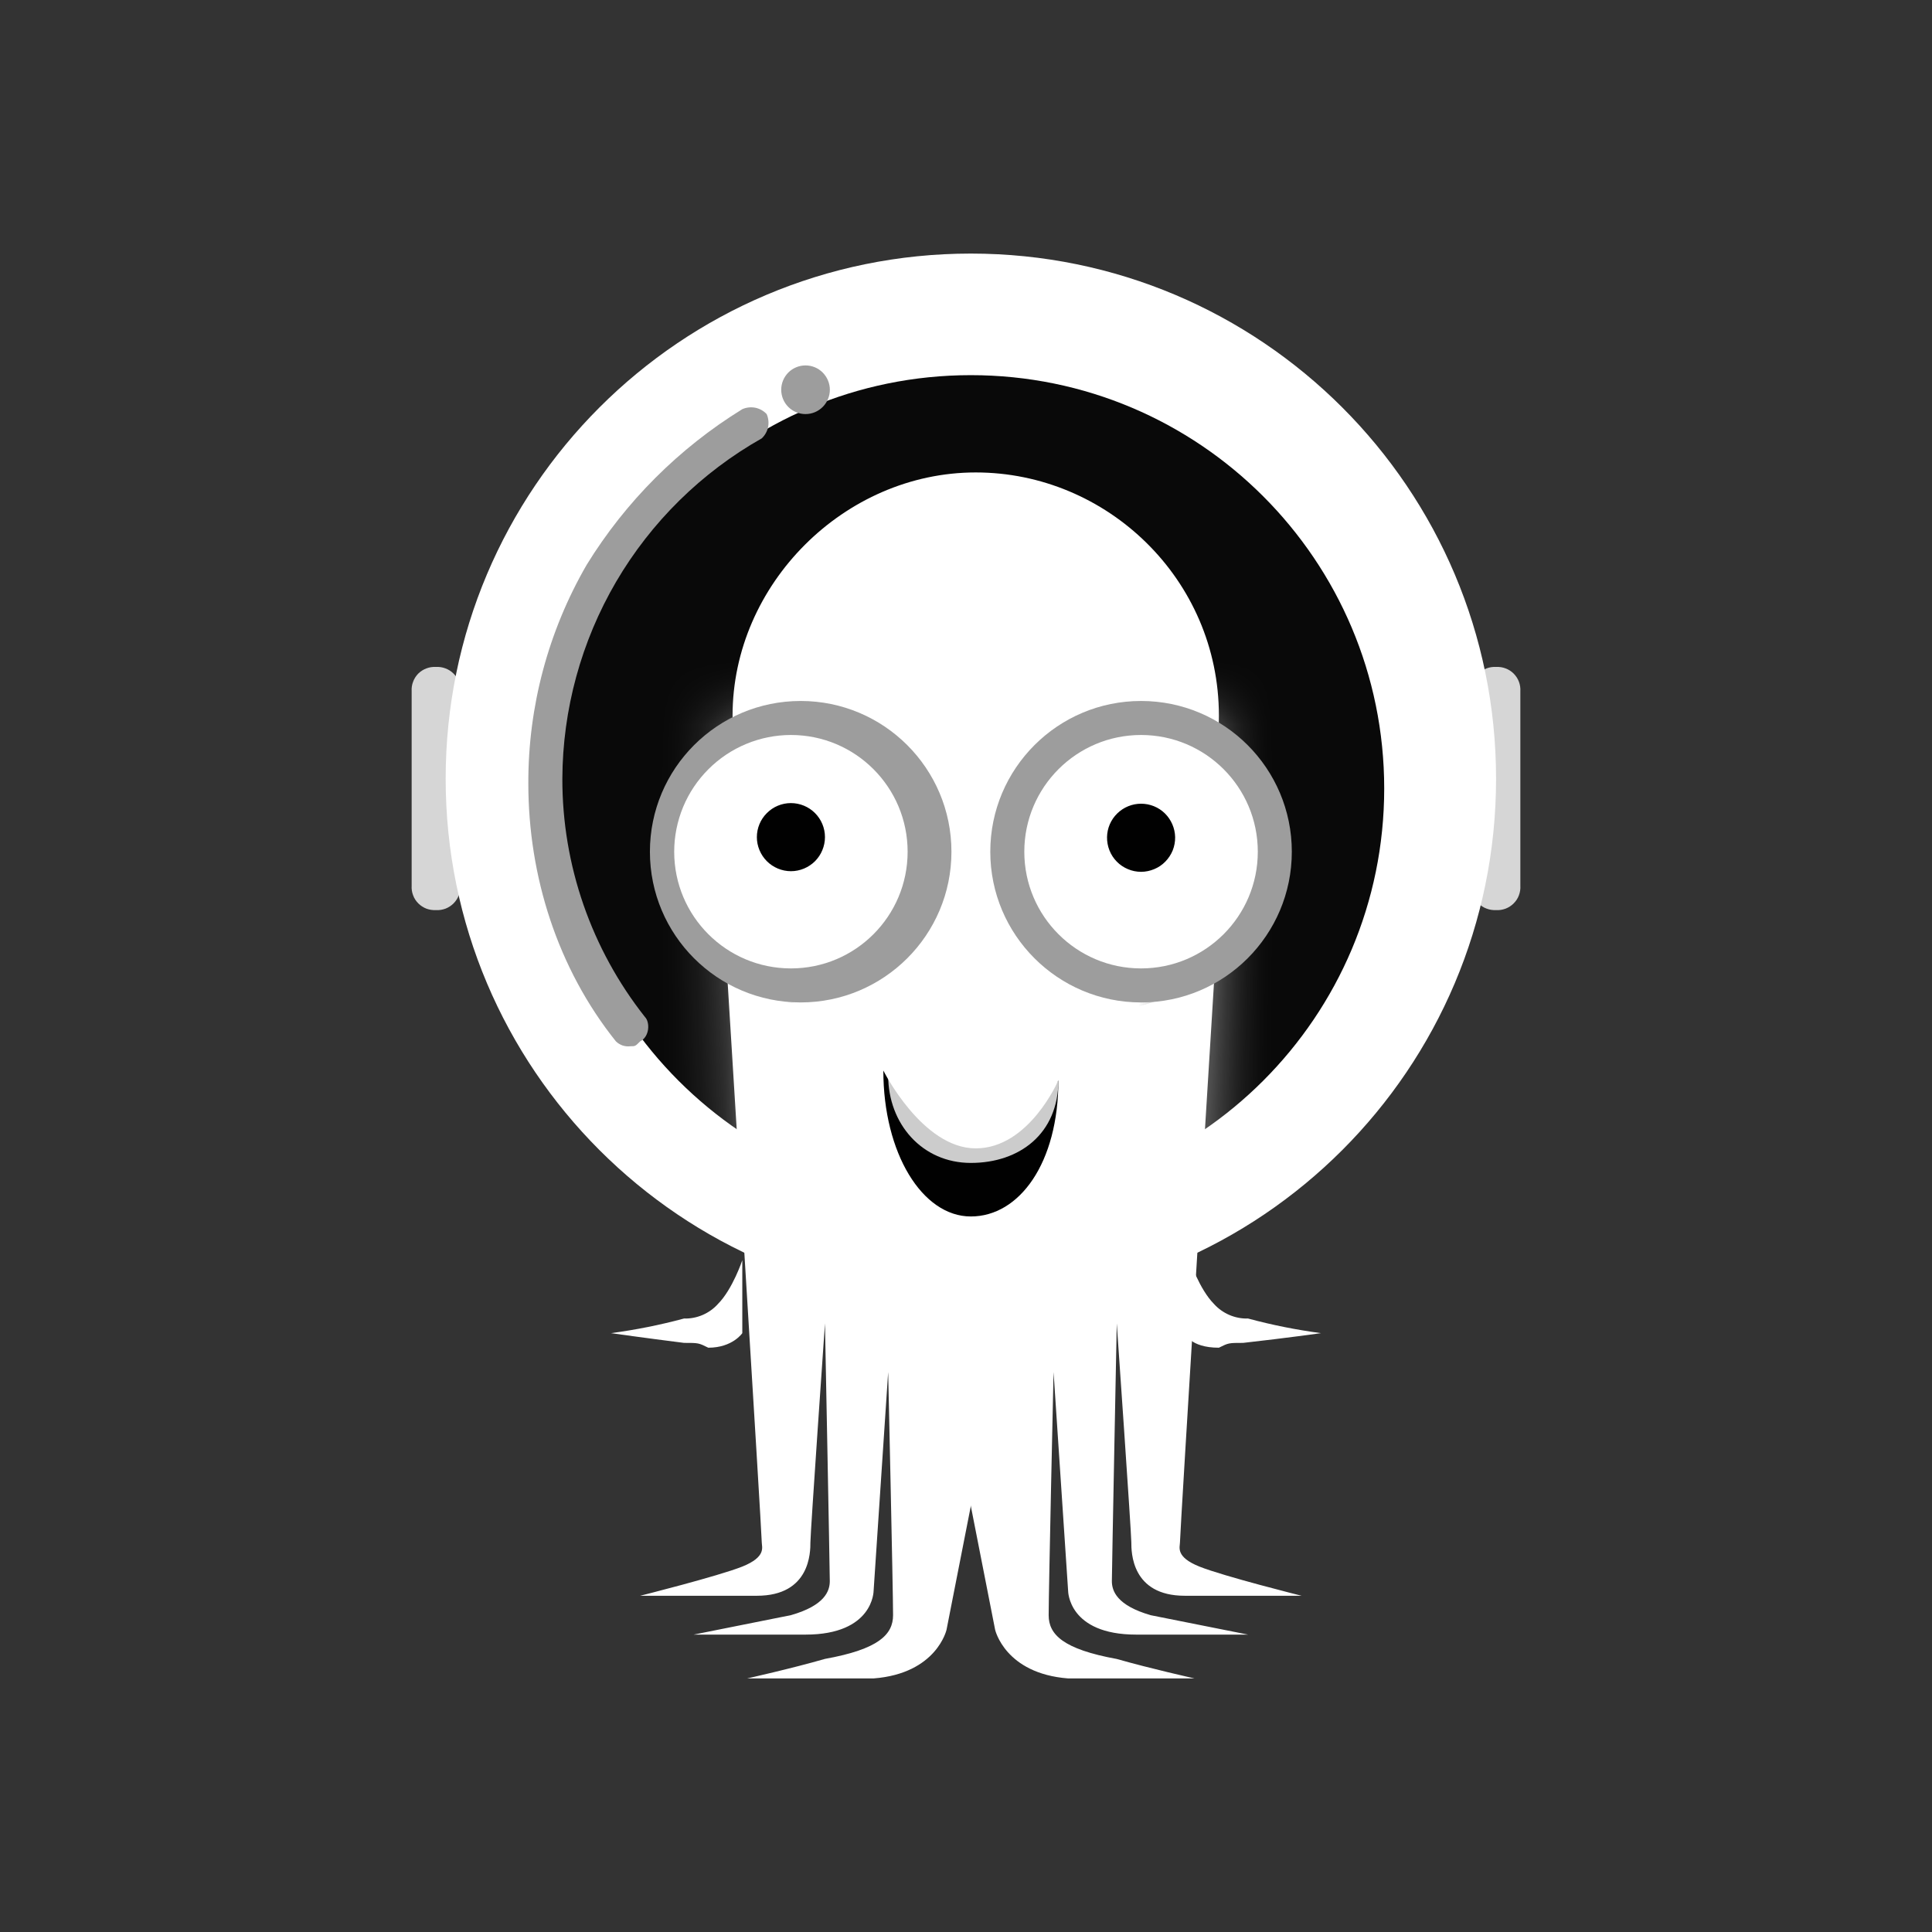
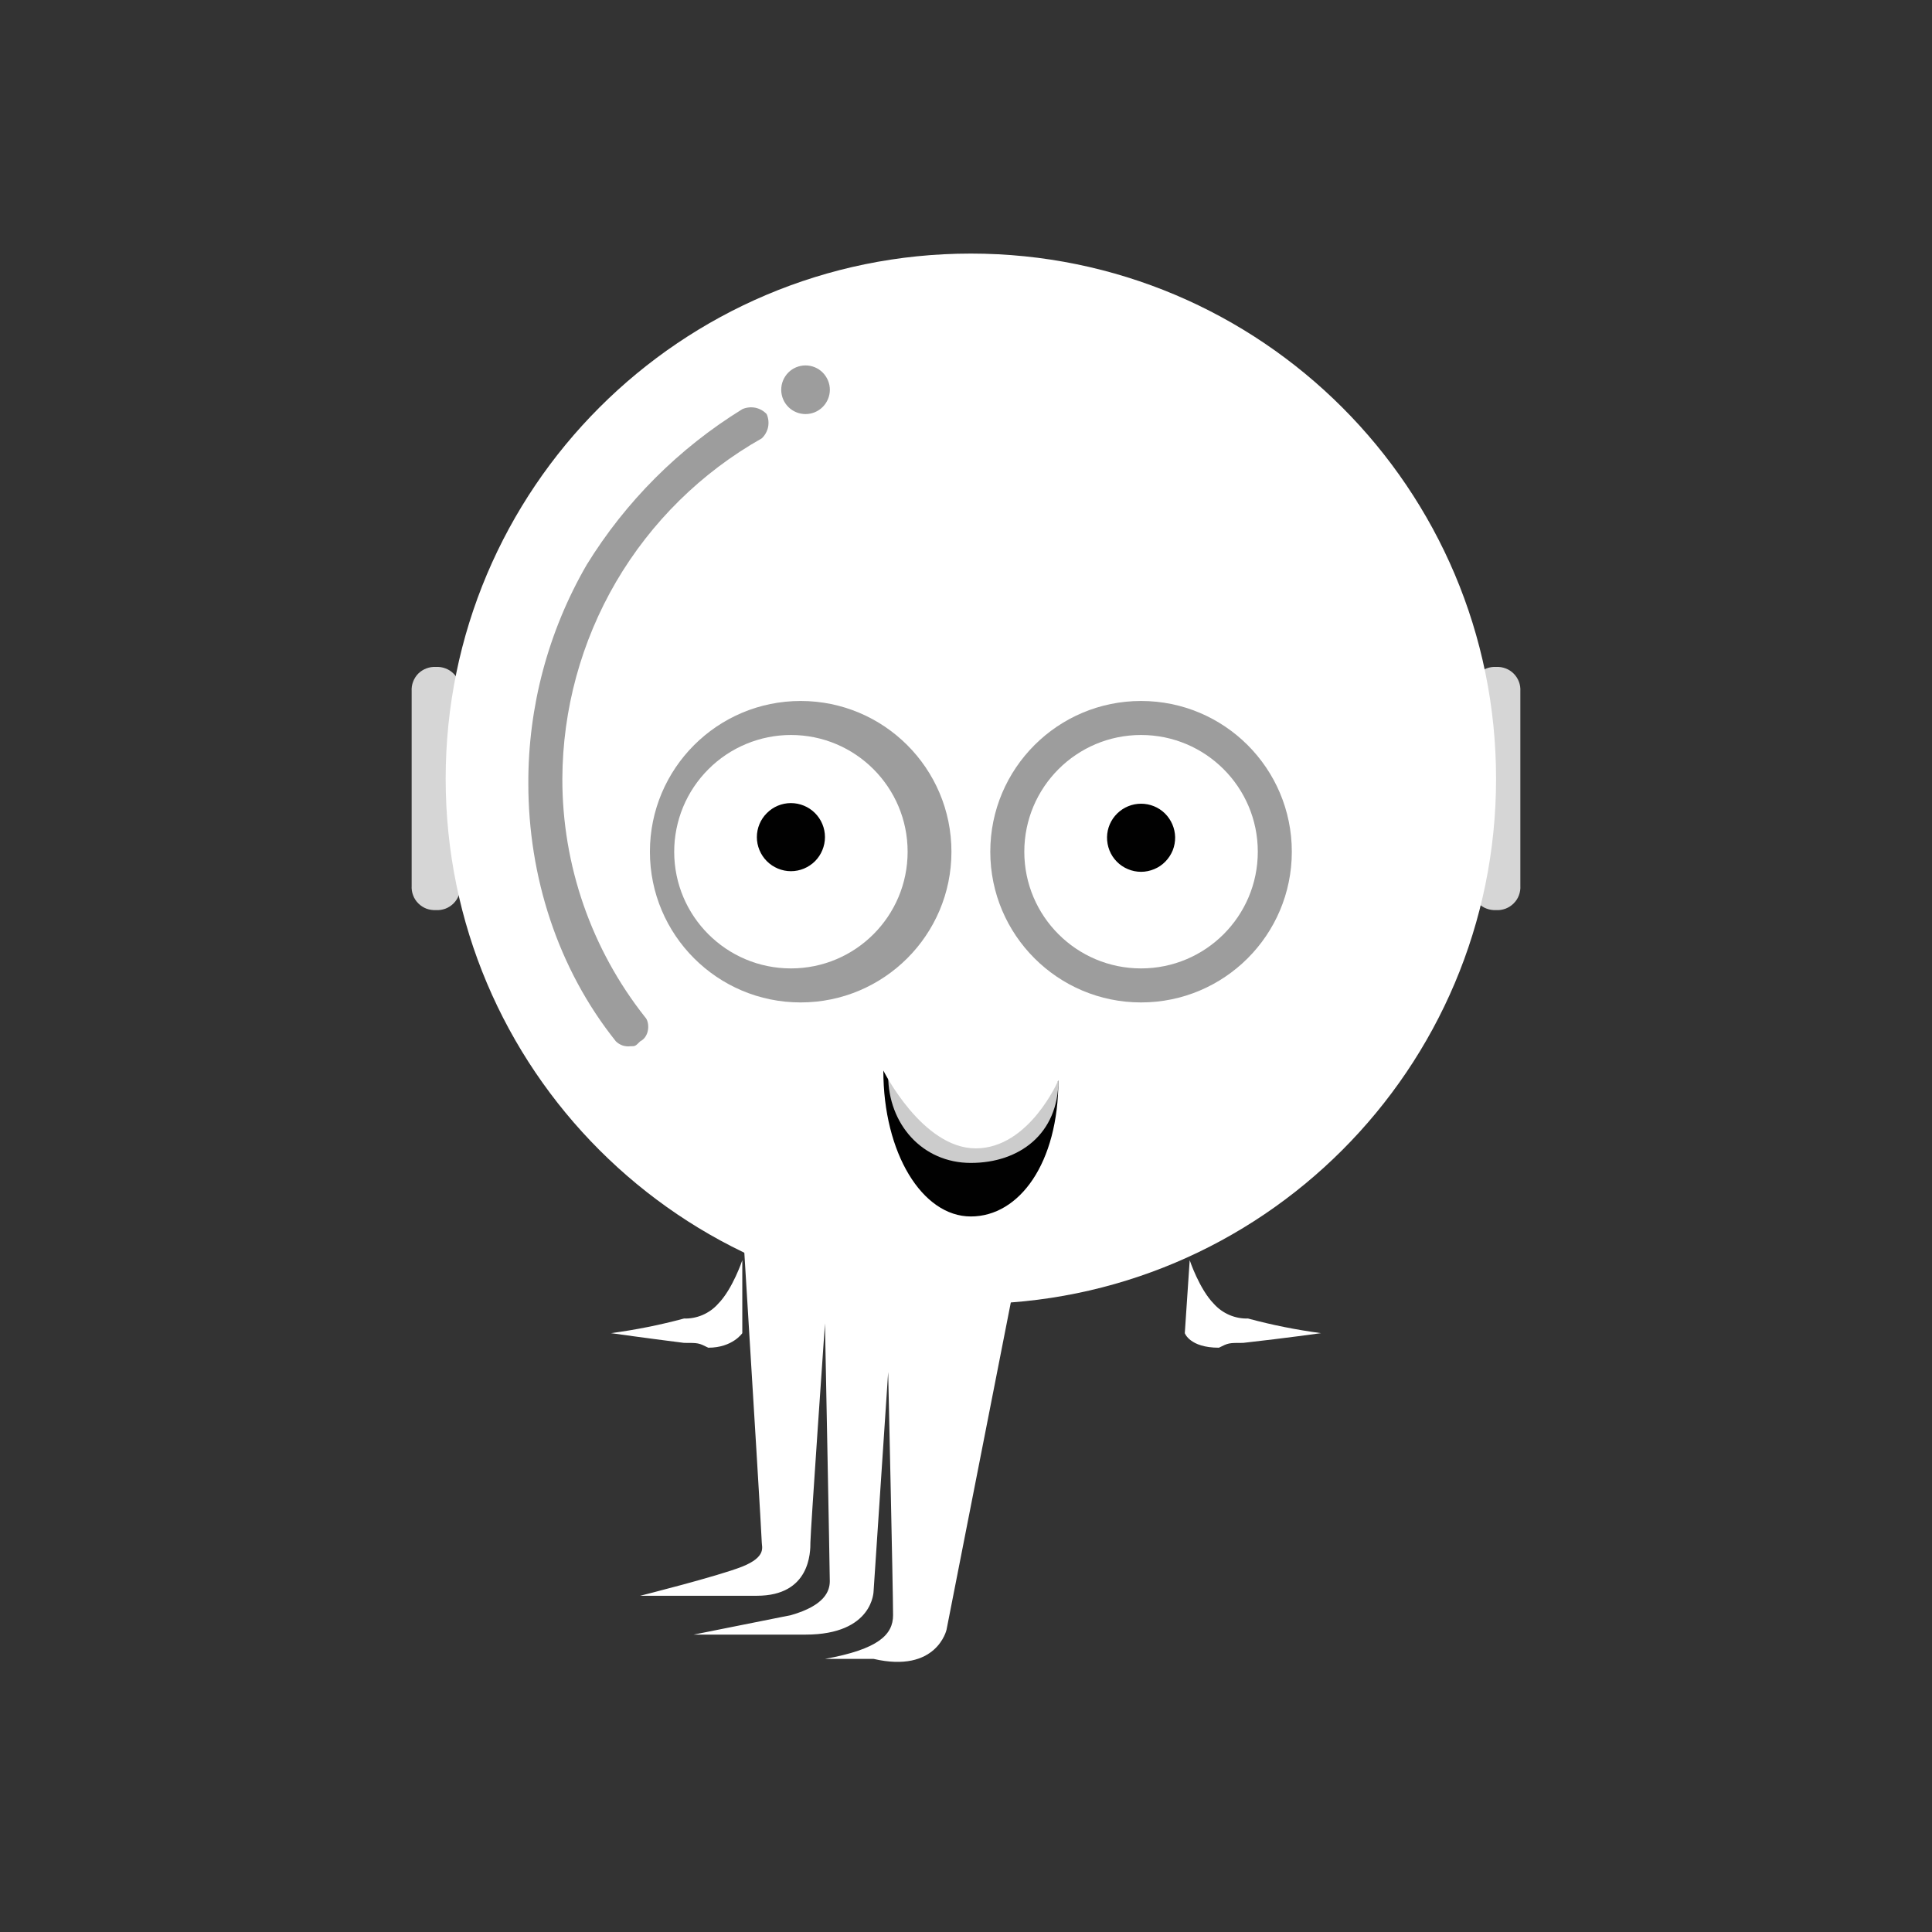
<svg xmlns="http://www.w3.org/2000/svg" width="28" height="28" viewBox="0 0 28 28" fill="none">
  <rect x="0" y="0" width="28" height="28" fill="#333333" stroke="none" />
  <path d="M10.758 18.264C10.758 18.264 10.617 18.686 10.405 18.898C10.344 18.967 10.267 19.021 10.182 19.058C10.097 19.094 10.005 19.112 9.913 19.109C9.565 19.203 9.212 19.273 8.855 19.321C8.855 19.321 9.348 19.391 9.913 19.462C10.124 19.462 10.124 19.462 10.265 19.532C10.617 19.532 10.758 19.321 10.758 19.321V18.264ZM17.242 18.264C17.242 18.264 17.383 18.686 17.594 18.898C17.656 18.967 17.732 19.021 17.818 19.058C17.903 19.094 17.995 19.112 18.088 19.109C18.435 19.203 18.788 19.273 19.145 19.321C19.145 19.321 18.652 19.391 18.017 19.462C17.806 19.462 17.806 19.462 17.665 19.532C17.242 19.532 17.171 19.321 17.171 19.321L17.242 18.264Z" fill="white" />
  <path d="M21.682 11.286C21.682 15.49 18.274 18.898 14.07 18.898C9.867 18.898 6.459 15.49 6.459 11.286C6.459 7.083 9.867 3.675 14.07 3.675C18.274 3.675 21.682 7.083 21.682 11.286Z" fill="white" />
-   <path d="M20.061 11.428C20.061 14.736 17.379 17.418 14.07 17.418C10.762 17.418 8.08 14.736 8.08 11.427C8.08 8.119 10.762 5.437 14.07 5.437C17.379 5.437 20.061 8.12 20.061 11.428Z" fill="#090909" />
-   <path d="M10.546 14.246C10.546 14.246 11.04 22.21 11.04 22.352C11.04 22.421 11.111 22.562 10.758 22.704C10.405 22.844 9.278 23.127 9.278 23.127H10.969C11.745 23.127 11.745 22.492 11.745 22.352C11.745 22.21 11.956 19.18 11.956 19.18C11.956 19.18 12.026 22.774 12.026 22.915C12.026 23.056 11.956 23.267 11.463 23.408C11.111 23.479 10.053 23.69 10.053 23.69H11.674C12.661 23.69 12.661 23.056 12.661 23.056L12.872 19.885C12.872 19.885 12.943 23.056 12.943 23.408C12.943 23.69 12.732 23.902 11.956 24.042C11.463 24.184 10.828 24.325 10.828 24.325H12.661C13.577 24.254 13.718 23.619 13.718 23.619L15.268 15.726L10.546 14.246Z" fill="white" />
-   <path d="M17.594 14.246C17.594 14.246 17.101 22.21 17.101 22.352C17.101 22.422 17.031 22.563 17.383 22.704C17.735 22.845 18.863 23.127 18.863 23.127H17.171C16.396 23.127 16.396 22.492 16.396 22.352C16.396 22.21 16.185 19.18 16.185 19.18C16.185 19.18 16.114 22.774 16.114 22.915C16.114 23.056 16.185 23.267 16.678 23.409L18.088 23.69H16.467C15.48 23.69 15.48 23.056 15.48 23.056L15.269 19.885C15.269 19.885 15.198 23.056 15.198 23.409C15.198 23.69 15.41 23.902 16.185 24.043C16.678 24.184 17.312 24.325 17.312 24.325H15.48C14.564 24.254 14.422 23.619 14.422 23.619L12.872 15.726L17.594 14.246ZM17.665 10.37C17.665 12.344 16.044 13.894 14.141 13.894C12.238 13.894 10.617 12.273 10.617 10.37C10.617 8.468 12.238 6.847 14.141 6.847C16.044 6.847 17.665 8.397 17.665 10.37Z" fill="white" />
+   <path d="M10.546 14.246C10.546 14.246 11.04 22.21 11.04 22.352C11.04 22.421 11.111 22.562 10.758 22.704C10.405 22.844 9.278 23.127 9.278 23.127H10.969C11.745 23.127 11.745 22.492 11.745 22.352C11.745 22.21 11.956 19.18 11.956 19.18C11.956 19.18 12.026 22.774 12.026 22.915C12.026 23.056 11.956 23.267 11.463 23.408C11.111 23.479 10.053 23.69 10.053 23.69H11.674C12.661 23.69 12.661 23.056 12.661 23.056L12.872 19.885C12.872 19.885 12.943 23.056 12.943 23.408C12.943 23.69 12.732 23.902 11.956 24.042H12.661C13.577 24.254 13.718 23.619 13.718 23.619L15.268 15.726L10.546 14.246Z" fill="white" />
  <mask id="mask0_1070_3221" style="mask-type:luminance" maskUnits="userSpaceOnUse" x="10" y="10" width="8" height="9">
-     <path d="M10.42 10.207H17.715V18.663H10.42V10.207Z" fill="white" />
-   </mask>
+     </mask>
  <g mask="url(#mask0_1070_3221)">
    <mask id="mask1_1070_3221" style="mask-type:luminance" maskUnits="userSpaceOnUse" x="10" y="10" width="8" height="10">
-       <path d="M17.665 10.229L17.242 19.885H10.899L10.547 10.229" fill="white" />
-     </mask>
+       </mask>
    <g mask="url(#mask1_1070_3221)">
      <path d="M20.413 12.273C20.413 15.737 17.605 18.545 14.141 18.545C10.677 18.545 7.869 15.737 7.869 12.273C7.869 8.809 10.677 6.001 14.141 6.001C17.605 6.001 20.413 8.809 20.413 12.273Z" fill="white" />
    </g>
  </g>
  <path d="M15.339 15.656C15.339 16.854 14.775 17.63 14.07 17.63C13.366 17.63 12.802 16.713 12.802 15.515C12.802 15.515 13.366 16.643 14.141 16.643C14.916 16.643 15.339 15.656 15.339 15.656Z" fill="#010101" />
  <path d="M15.339 15.656C15.339 16.432 14.775 16.854 14.07 16.854C13.366 16.854 12.872 16.29 12.872 15.586C12.872 15.586 13.436 16.29 14.211 16.29C14.987 16.29 15.339 15.656 15.339 15.656Z" fill="white" fill-opacity="0.8" />
  <path d="M18.722 12.344C18.722 13.55 17.744 14.528 16.537 14.528C15.331 14.528 14.352 13.55 14.352 12.344C14.352 11.137 15.331 10.159 16.537 10.159C17.744 10.159 18.722 11.137 18.722 12.344ZM13.789 12.344C13.789 13.55 12.81 14.528 11.603 14.528C10.397 14.528 9.419 13.55 9.419 12.344C9.419 11.137 10.397 10.159 11.604 10.159C12.81 10.159 13.789 11.137 13.789 12.344Z" fill="#9D9D9D" />
  <path d="M18.229 12.344C18.229 13.278 17.471 14.035 16.537 14.035C15.603 14.035 14.845 13.278 14.845 12.344C14.845 11.409 15.603 10.652 16.537 10.652C17.471 10.652 18.229 11.409 18.229 12.344ZM13.154 12.344C13.154 13.278 12.397 14.035 11.463 14.035C10.528 14.035 9.771 13.278 9.771 12.344C9.771 12.122 9.815 11.902 9.9 11.696C9.985 11.491 10.11 11.305 10.267 11.148C10.424 10.991 10.61 10.866 10.816 10.781C11.021 10.696 11.241 10.652 11.463 10.652C12.397 10.652 13.154 11.409 13.154 12.344Z" fill="white" />
  <path d="M11.956 12.132C11.956 12.197 11.943 12.261 11.918 12.321C11.894 12.381 11.857 12.435 11.812 12.481C11.766 12.527 11.711 12.563 11.652 12.588C11.592 12.613 11.528 12.626 11.463 12.626C11.398 12.626 11.334 12.613 11.274 12.588C11.214 12.563 11.16 12.527 11.114 12.481C11.068 12.435 11.032 12.381 11.007 12.321C10.982 12.261 10.969 12.197 10.969 12.133C10.969 12.002 11.021 11.876 11.114 11.784C11.206 11.691 11.332 11.639 11.462 11.639C11.593 11.639 11.719 11.691 11.811 11.783C11.904 11.876 11.956 12.001 11.956 12.132ZM17.031 12.132C17.032 12.198 17.02 12.263 16.996 12.324C16.971 12.385 16.935 12.44 16.889 12.487C16.843 12.534 16.789 12.571 16.728 12.596C16.668 12.621 16.603 12.635 16.537 12.635C16.472 12.635 16.407 12.622 16.346 12.596C16.286 12.571 16.231 12.534 16.185 12.487C16.139 12.44 16.103 12.385 16.079 12.324C16.055 12.263 16.043 12.198 16.044 12.132C16.046 12.003 16.099 11.88 16.192 11.789C16.284 11.699 16.408 11.648 16.537 11.648C16.666 11.648 16.791 11.698 16.883 11.789C16.975 11.88 17.028 12.003 17.031 12.132Z" fill="#010101" />
  <path d="M6.318 13.19C6.271 13.192 6.224 13.185 6.18 13.169C6.136 13.152 6.096 13.126 6.063 13.093C6.029 13.059 6.003 13.02 5.987 12.975C5.97 12.931 5.963 12.884 5.966 12.837V10.018C5.963 9.971 5.97 9.924 5.987 9.88C6.003 9.836 6.029 9.796 6.062 9.762C6.096 9.729 6.136 9.703 6.18 9.687C6.224 9.67 6.271 9.663 6.318 9.666C6.365 9.663 6.412 9.67 6.456 9.687C6.5 9.703 6.54 9.729 6.574 9.763C6.607 9.796 6.633 9.836 6.65 9.88C6.666 9.924 6.673 9.971 6.67 10.018V12.837C6.676 12.932 6.641 13.025 6.573 13.093C6.54 13.126 6.5 13.152 6.456 13.169C6.412 13.185 6.365 13.193 6.318 13.19L6.318 13.19ZM21.682 13.19C21.635 13.192 21.588 13.185 21.544 13.168C21.5 13.152 21.46 13.126 21.427 13.092C21.393 13.059 21.367 13.019 21.351 12.975C21.334 12.931 21.327 12.884 21.33 12.837V10.018C21.327 9.971 21.334 9.924 21.351 9.88C21.367 9.836 21.393 9.796 21.427 9.762C21.46 9.729 21.5 9.703 21.544 9.687C21.588 9.67 21.635 9.663 21.682 9.666C21.729 9.663 21.776 9.67 21.82 9.687C21.864 9.703 21.904 9.729 21.937 9.762C22.005 9.83 22.04 9.923 22.034 10.018V12.837C22.037 12.884 22.03 12.931 22.013 12.976C21.997 13.02 21.971 13.059 21.937 13.093C21.904 13.126 21.864 13.152 21.82 13.169C21.776 13.185 21.729 13.193 21.682 13.19L21.682 13.19Z" fill="white" fill-opacity="0.8" />
  <path d="M12.027 5.649C12.027 5.742 11.989 5.832 11.923 5.898C11.857 5.964 11.768 6.001 11.674 6.001C11.581 6.001 11.491 5.964 11.425 5.898C11.359 5.832 11.322 5.742 11.322 5.649C11.322 5.555 11.359 5.466 11.425 5.399C11.491 5.333 11.581 5.296 11.674 5.296C11.768 5.296 11.857 5.333 11.923 5.399C11.989 5.466 12.027 5.555 12.027 5.649ZM9.137 15.163C9.099 15.168 9.06 15.164 9.023 15.152C8.987 15.139 8.953 15.119 8.926 15.092C8.08 14.035 7.657 12.696 7.657 11.357C7.653 10.243 7.945 9.149 8.503 8.185C9.068 7.268 9.84 6.496 10.758 5.93C10.817 5.904 10.882 5.897 10.946 5.909C11.009 5.922 11.067 5.954 11.111 6.001C11.137 6.06 11.144 6.125 11.132 6.188C11.119 6.251 11.087 6.309 11.04 6.353C10.166 6.847 9.438 7.564 8.93 8.43C8.423 9.297 8.154 10.282 8.15 11.286C8.148 12.54 8.571 13.757 9.348 14.74C9.419 14.811 9.419 15.022 9.278 15.092C9.207 15.163 9.207 15.163 9.137 15.163Z" fill="#9D9D9D" />
</svg>